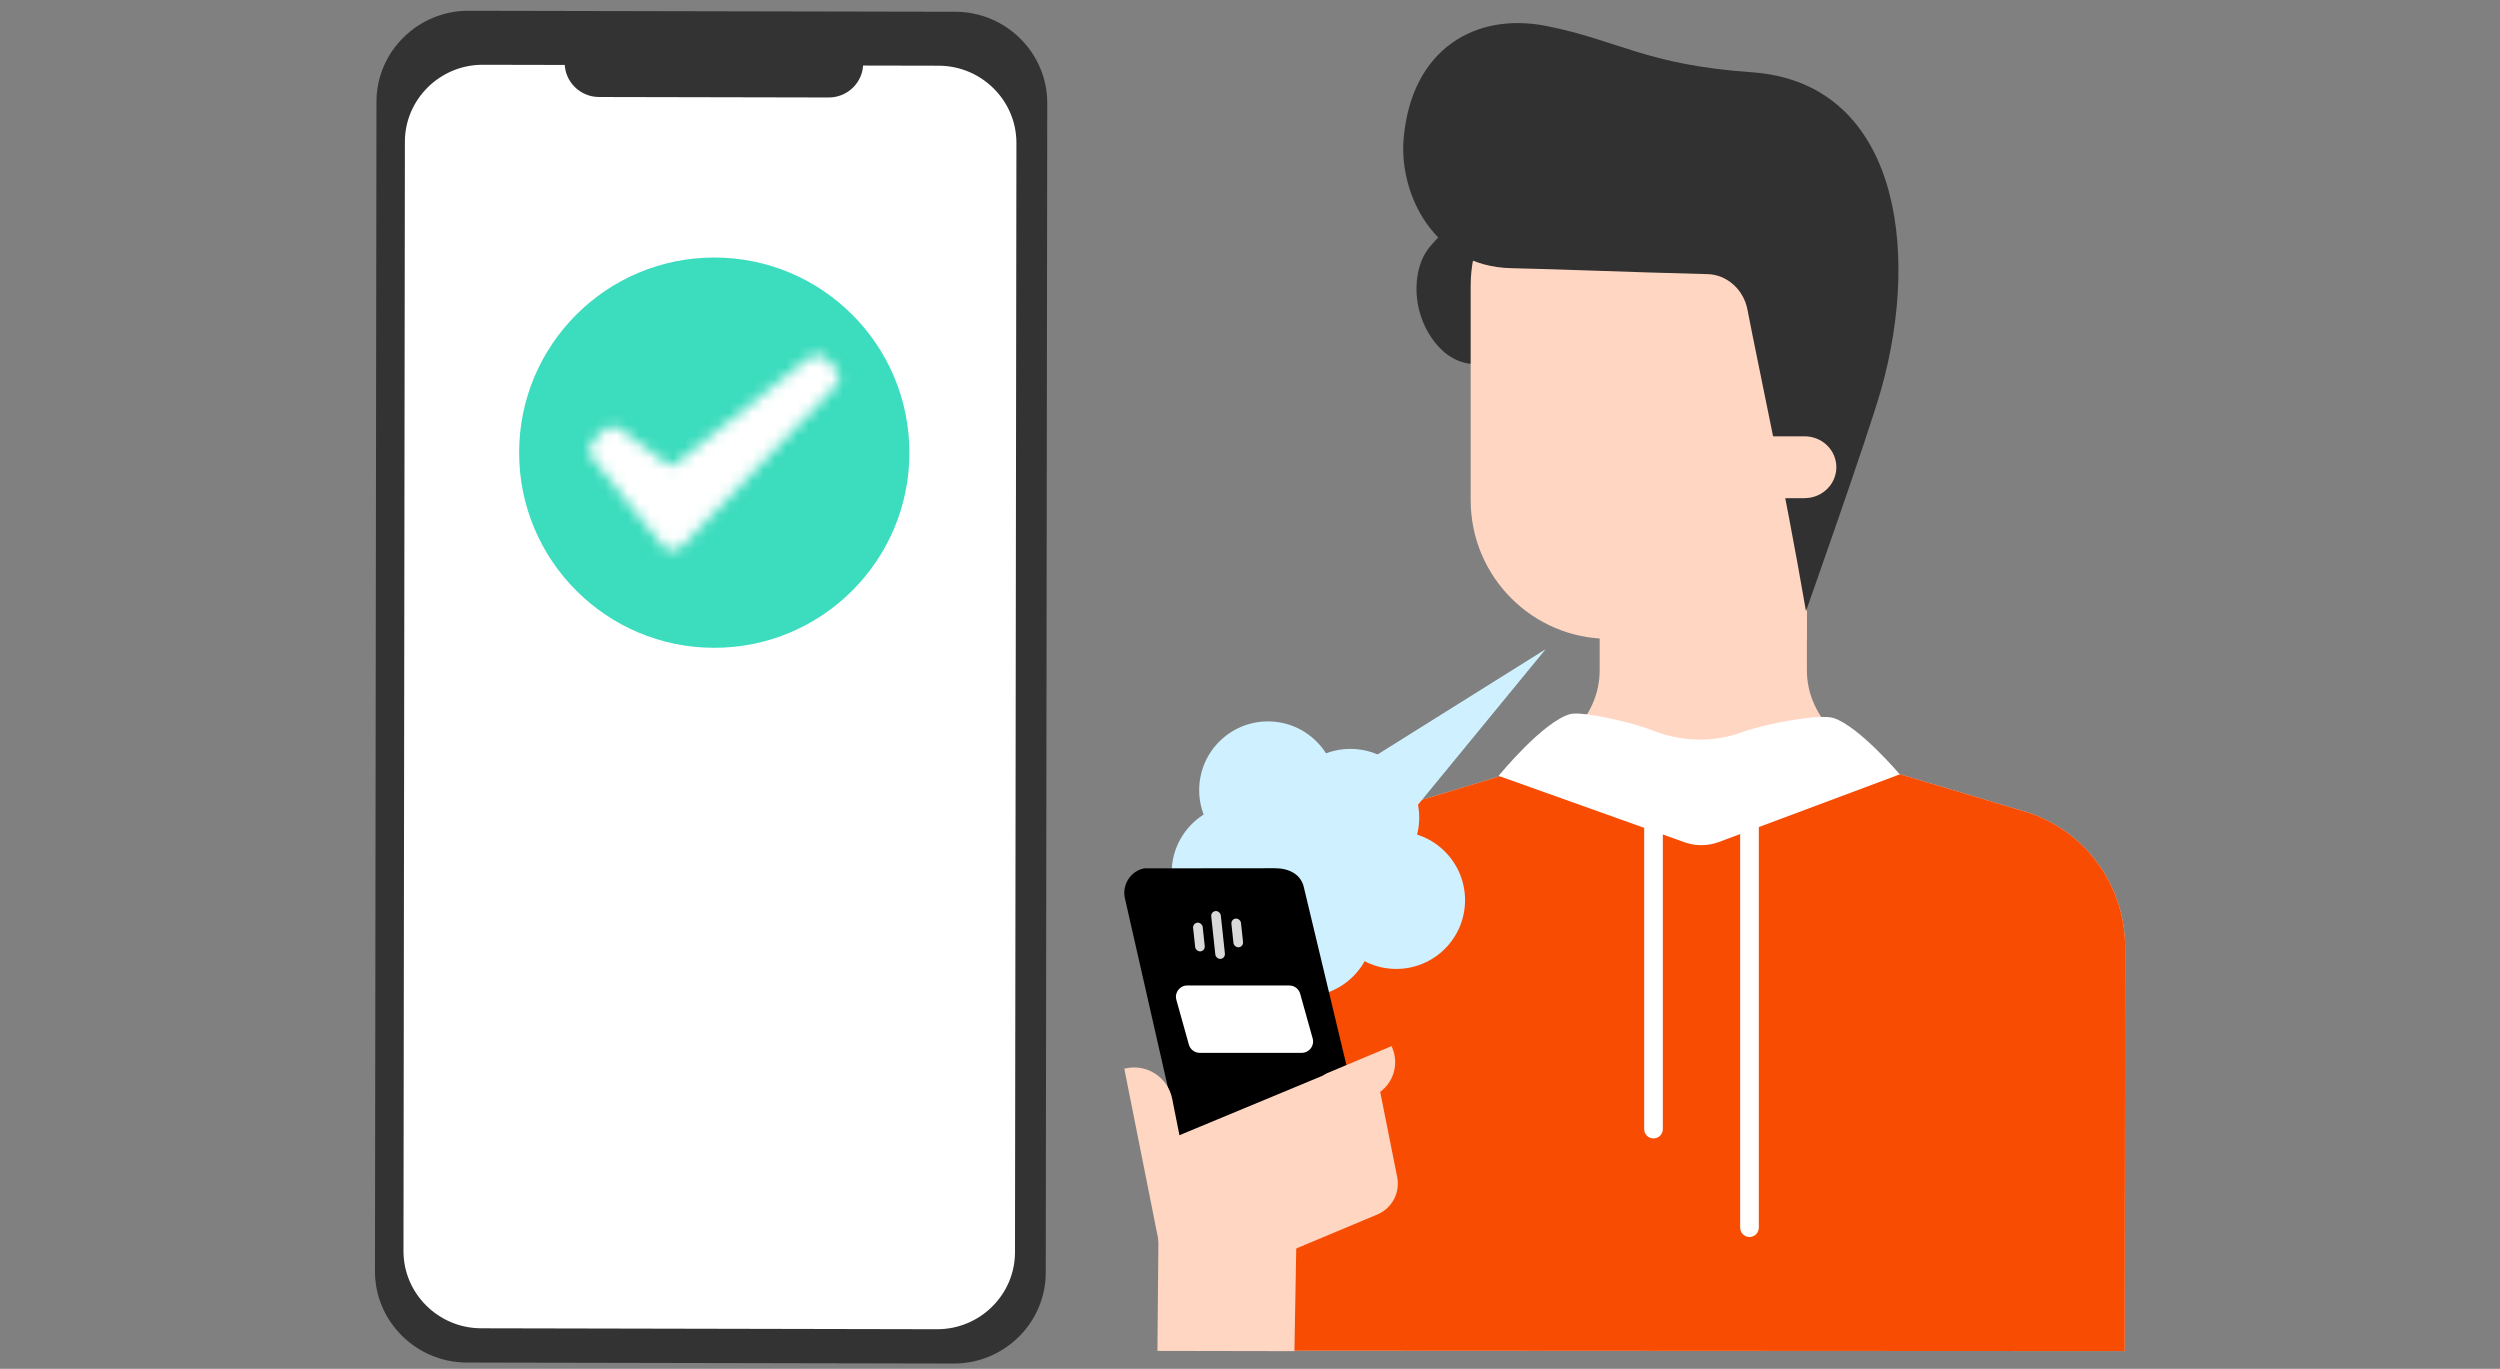
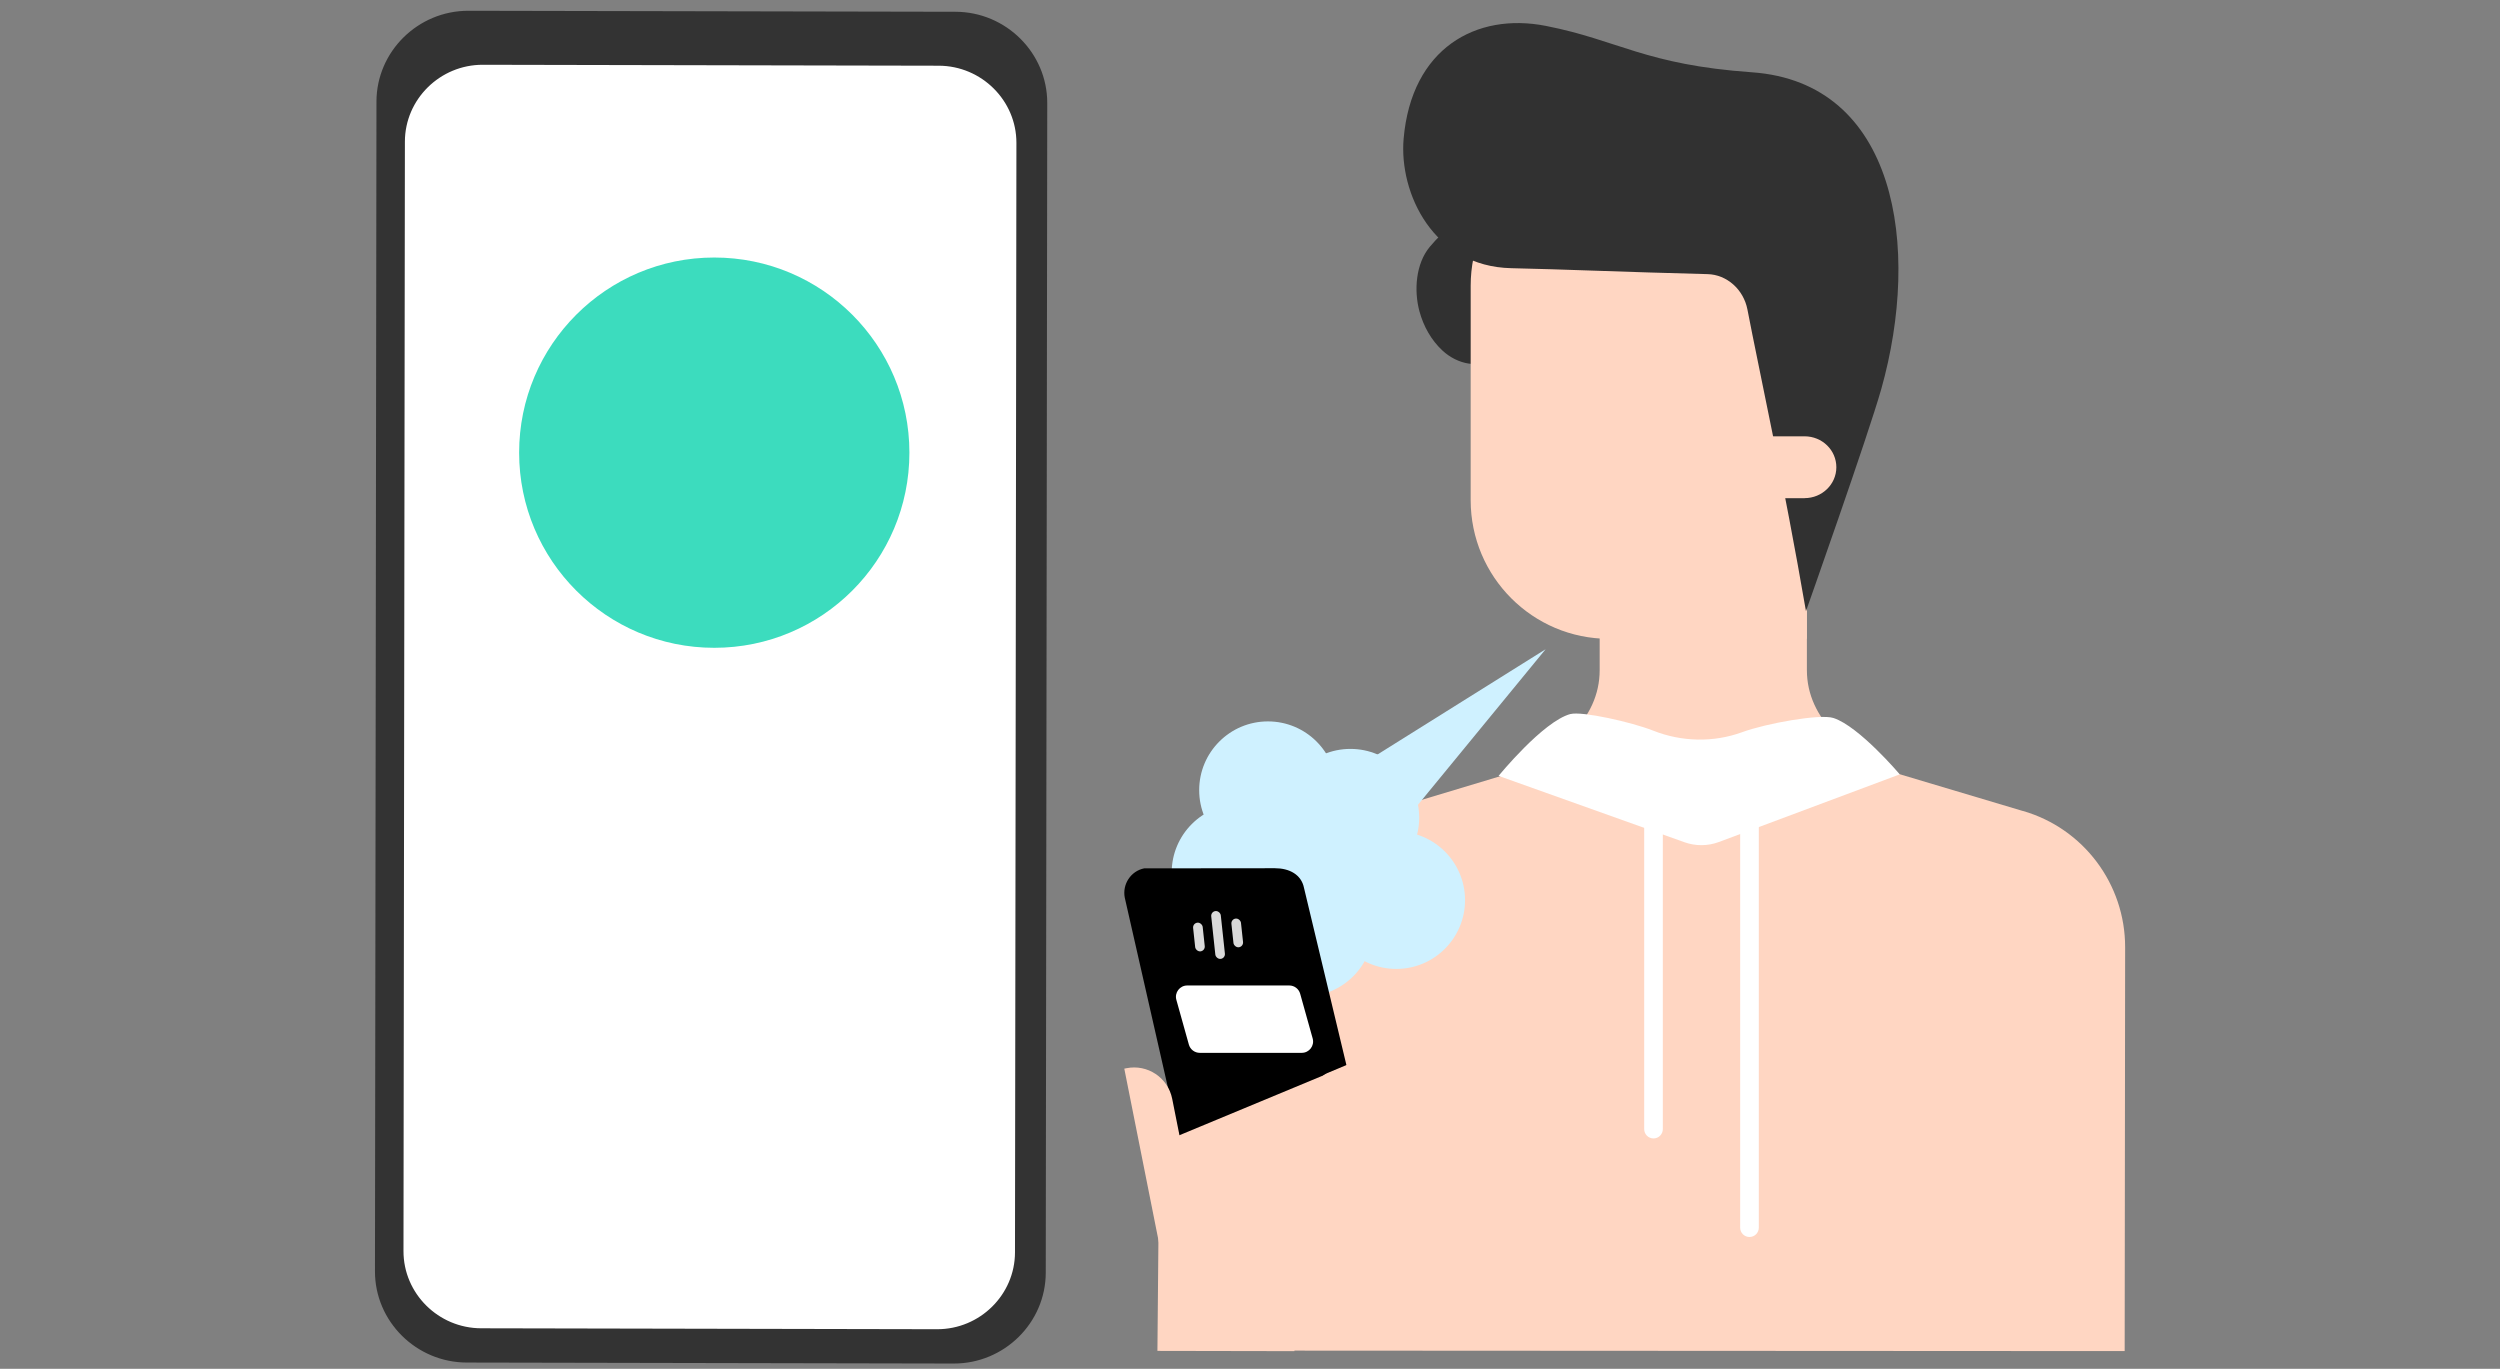
<svg xmlns="http://www.w3.org/2000/svg" width="221" height="121" viewBox="0 0 221 121" fill="none">
  <rect x="0" y="0" width="221" height="121" fill="#808080" stroke="none" />
  <path d="M84.309 120.537L41.262 120.449C36.793 120.44 33.141 116.811 33.147 112.385L33.279 8.983C33.284 4.557 36.945 0.943 41.414 0.952L84.461 1.04C88.93 1.049 92.582 4.678 92.577 9.104L92.445 112.506C92.439 116.932 88.778 120.546 84.308 120.537H84.309Z" fill="#333333" />
  <path d="M82.843 117.503L42.533 117.42C38.752 117.413 35.663 114.343 35.668 110.599L35.793 12.52C35.798 8.776 38.895 5.719 42.676 5.726L82.985 5.809C86.766 5.817 89.856 8.886 89.851 12.63L89.725 110.709C89.721 114.453 86.623 117.511 82.843 117.503Z" fill="white" />
-   <path d="M73.264 8.617L52.95 8.575C51.28 8.572 49.916 7.216 49.918 5.563C49.92 3.91 51.288 2.56 52.957 2.563L73.272 2.605C74.941 2.608 76.305 3.964 76.303 5.617C76.301 7.271 74.934 8.62 73.264 8.617Z" fill="#333333" />
  <path d="M63.141 57.266C72.668 57.266 80.391 49.542 80.391 40.016C80.391 30.488 72.668 22.765 63.141 22.765C53.614 22.765 45.891 30.488 45.891 40.016C45.891 49.542 53.614 57.266 63.141 57.266Z" fill="#3CDCBE" />
  <mask id="mask0_121_5354" style="mask-type:luminance" maskUnits="userSpaceOnUse" x="52" y="31" width="23" height="18">
    <path d="M71.498 31.633L59.708 41.026C59.508 41.187 59.221 41.192 59.013 41.037L54.843 37.934C54.381 37.59 53.736 37.644 53.337 38.059L52.442 38.991C52.046 39.404 52.017 40.047 52.376 40.495L58.552 48.218C58.583 48.257 58.618 48.293 58.653 48.328C59.109 48.765 59.831 48.75 60.268 48.295L73.839 34.156C74.262 33.714 74.262 33.016 73.839 32.574L73.033 31.736C72.811 31.502 72.511 31.384 72.21 31.384C71.959 31.384 71.708 31.466 71.498 31.633" fill="white" />
  </mask>
  <g mask="url(#mask0_121_5354)">
-     <path d="M76.471 29.071H49.812V50.96H76.471V29.071Z" fill="white" />
-   </g>
+     </g>
  <g clip-path="url(#clip0_121_5354)">
    <path d="M178.824 71.693L167.872 68.423C163.497 66.688 159.729 63.613 159.729 59.239V48.958H141.411V59.239C141.411 63.613 137.673 66.682 133.268 68.423L122.446 71.681C117.112 73.234 113.438 78.138 113.438 83.704V119.395L187.821 119.437L187.862 83.74C187.868 78.15 184.182 73.234 178.824 71.687V71.693Z" fill="#FFD6C2" />
-     <path d="M178.824 71.693L167.872 68.423H133.268L122.446 71.681C117.112 73.234 113.438 78.138 113.438 83.704V119.396L187.821 119.437L187.862 83.74C187.868 78.15 184.182 73.234 178.824 71.687V71.693Z" fill="#F84C02" />
    <path d="M138.83 63.117C136.398 63.772 132.477 68.588 132.477 68.588L148.91 74.455C149.887 74.804 150.965 74.798 151.936 74.438L167.94 68.453C167.94 68.453 164.342 64.203 162.076 63.471C160.904 63.087 156.123 63.949 154.015 64.722C151.465 65.655 148.657 65.584 146.137 64.587C144.229 63.831 139.825 62.851 138.824 63.123L138.83 63.117Z" fill="white" />
    <path d="M146.17 100.638C145.711 100.638 145.346 100.266 145.346 99.812V70.725C145.346 70.265 145.717 69.899 146.17 69.899C146.623 69.899 146.994 70.271 146.994 70.725V99.812C146.994 100.272 146.623 100.638 146.17 100.638Z" fill="white" />
    <path d="M154.654 109.35C154.195 109.35 153.83 108.978 153.83 108.524V70.584C153.83 70.123 154.201 69.757 154.654 69.757C155.108 69.757 155.479 70.129 155.479 70.584V108.524C155.479 108.984 155.108 109.35 154.654 109.35Z" fill="white" />
    <path d="M136.908 14.382C134.906 15.527 132.951 16.719 131.008 17.965C129.33 19.045 127.693 20.267 126.403 21.807C125.143 23.312 124.984 25.691 125.479 27.521C125.832 28.831 126.521 30.07 127.516 30.991C128.823 32.201 130.808 32.667 132.303 31.54C133.575 30.578 134.164 28.937 134.67 27.485C135.389 25.425 135.824 23.265 136.172 21.117C136.525 18.892 136.796 16.631 136.908 14.376V14.382Z" fill="#313131" />
    <path d="M142.231 13.007H147.495C154.243 13.007 159.719 18.496 159.719 25.26V56.471H142.231C135.484 56.471 130.008 50.982 130.008 44.218V25.26C130.008 18.496 135.484 13.007 142.231 13.007Z" fill="#FFD6C2" />
    <path d="M159.643 54.039C159.643 54.039 165.155 38.469 166.303 34.397C169.847 21.807 167.645 7.293 154.868 6.39C145.424 5.723 143.08 3.551 136.651 2.288C130.492 1.078 124.769 4.271 124.08 12.269C123.668 17.079 126.7 23.56 133.601 23.708C138.111 23.802 143.646 24.05 150.947 24.233C152.648 24.274 154.132 25.584 154.474 27.367C155.504 32.72 157.695 42.666 159.649 54.039H159.643Z" fill="#313131" />
    <path d="M159.524 44.041H155.773C155.773 41.597 155.773 41.037 155.773 38.57H159.524C161.079 38.57 162.333 39.791 162.333 41.302C162.333 42.813 161.073 44.035 159.524 44.035V44.041Z" fill="#FFD6C2" />
    <circle cx="109.654" cy="77.143" r="6.078" fill="#CFF1FF" />
    <circle cx="112.086" cy="69.85" r="6.078" fill="#CFF1FF" />
    <circle cx="123.432" cy="79.575" r="6.078" fill="#CFF1FF" />
    <circle cx="119.379" cy="72.281" r="6.078" fill="#CFF1FF" />
    <circle cx="115.328" cy="82.006" r="6.078" fill="#CFF1FF" />
    <path d="M136.632 57.393L121.46 75.88L116.361 70.083L136.632 57.393Z" fill="#CFF1FF" />
    <path d="M115.222 110.117L103.34 110.394L101.403 100.39C101.102 98.891 101.903 97.391 103.31 96.801L111.96 93.62L115.216 110.117H115.222Z" fill="#FFD6C2" />
    <path d="M119.703 106.782L108.351 109.031C107.174 109.267 106.014 108.476 105.778 107.284L99.431 79.36C99.195 78.168 99.967 76.999 101.144 76.763L112.703 76.751C113.974 76.751 115.04 77.306 115.276 78.498L121.423 104.179C121.658 105.371 120.887 106.54 119.709 106.776L119.703 106.782Z" fill="black" />
    <path d="M121.4 96.884L118.679 97.952C117.996 98.259 117.196 97.952 116.89 97.262L116.625 96.666C116.318 95.981 116.625 95.178 117.313 94.871L123.013 92.475L123.054 92.57C123.784 94.216 123.042 96.146 121.4 96.878V96.884Z" fill="#FFD6C2" />
    <path d="M106.72 113.658L121.758 107.36C123.053 106.817 123.783 105.436 123.512 104.061L121.357 93.248L104.088 100.425L106.726 113.658H106.72Z" fill="#FFD6C2" />
    <path d="M103.157 113.402L99.387 94.469L99.583 94.43C101.442 94.058 103.25 95.266 103.621 97.13L107.391 116.057L107.194 116.097C105.335 116.469 103.527 115.26 103.156 113.396L103.157 113.402Z" fill="#FFD6C2" />
    <path d="M114.593 110.07L102.422 107.644L102.316 119.419L114.428 119.442L114.593 110.07Z" fill="#FFD6C2" />
    <path d="M103.99 88.385C103.811 87.748 104.291 87.116 104.953 87.116L113.972 87.116C114.421 87.116 114.814 87.415 114.935 87.847L116.041 91.802C116.219 92.439 115.739 93.071 115.077 93.071L106.058 93.071C105.609 93.071 105.216 92.772 105.095 92.34L103.99 88.385Z" fill="white" />
    <rect x="107.027" y="80.583" width="0.851" height="4.253" rx="0.425" transform="rotate(-6.123 107.027 80.583)" fill="#D9D9D9" />
    <rect x="108.811" y="81.247" width="0.851" height="2.552" rx="0.425" transform="rotate(-6.123 108.811 81.247)" fill="#D9D9D9" />
    <rect x="105.426" y="81.61" width="0.851" height="2.552" rx="0.425" transform="rotate(-6.123 105.426 81.61)" fill="#D9D9D9" />
  </g>
  <defs>
    <clipPath id="clip0_121_5354">
      <rect width="95.278" height="117.397" fill="white" transform="translate(92.576 2.046)" />
    </clipPath>
  </defs>
</svg>